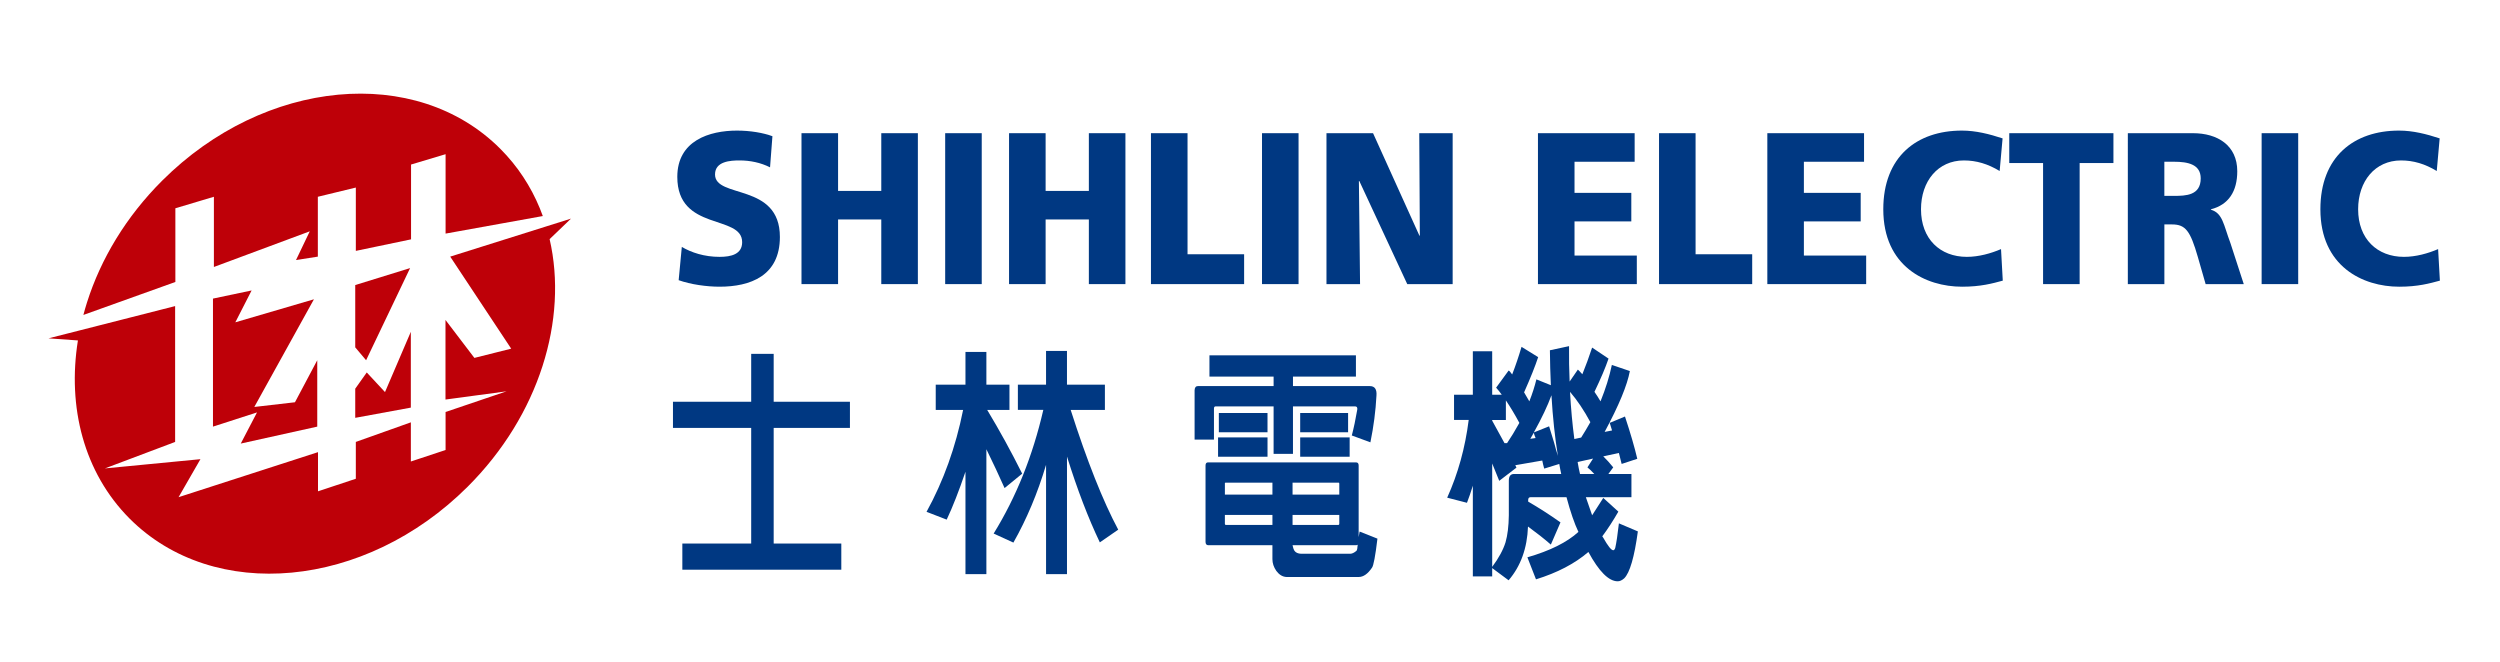
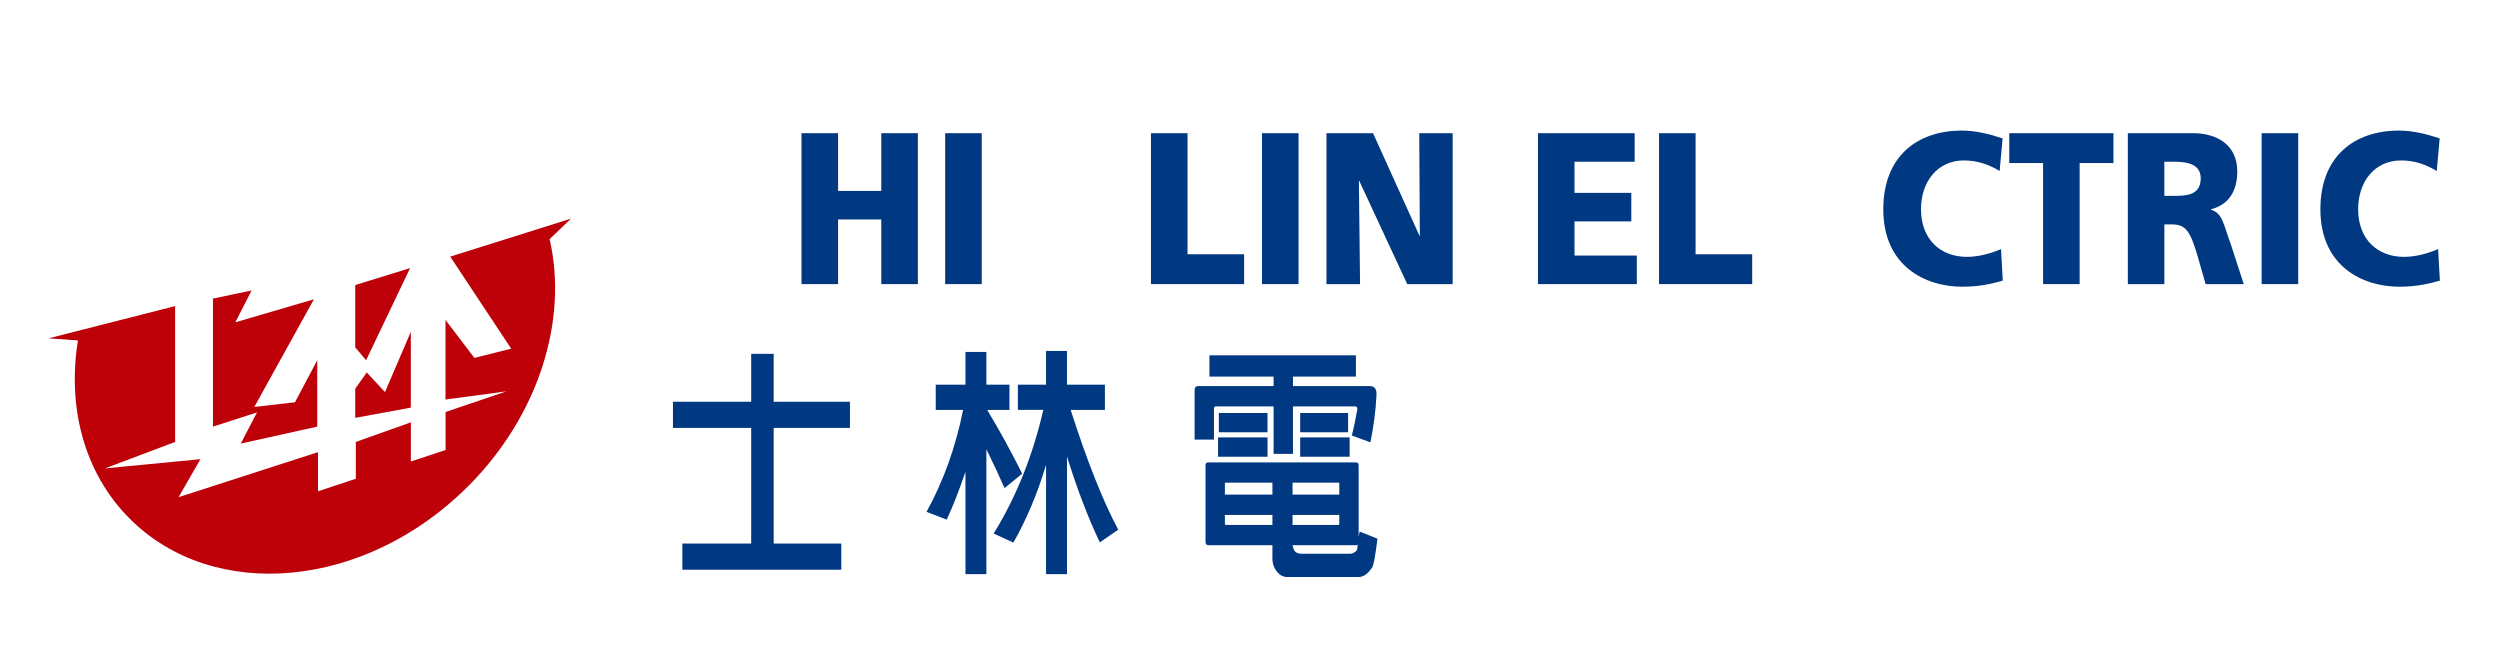
<svg xmlns="http://www.w3.org/2000/svg" version="1.1" id="分離模式" x="0px" y="0px" width="253px" height="67px" viewBox="0 0 253 67" enable-background="new 0 0 253 67" xml:space="preserve">
  <path fill="#BE0008" d="M57.785,22.124l-2.506,0.789l-9.717,3.057l6.171,9.315l-3.725,0.935l-2.924-3.841v8.055l6.185-0.834  l-6.176,2.093v3.847l-3.514,1.163v-3.963l-5.569,1.983v3.727l-3.828,1.27v-3.963l-14.111,4.557l2.214-3.846l-9.669,0.935  l7.107-2.679V30.976l-9.658,2.461L4.907,34.24l2.979,0.212c-1.083,6.741,0.598,13.369,5.219,18.017  c8.53,8.557,23.845,7.125,34.21-3.202c7.281-7.254,10.179-16.962,8.306-25.068L57.785,22.124z" />
-   <path fill="#BE0008" d="M17.747,21.078l3.899-1.165v7.105l9.702-3.609l-1.392,2.907l2.209-0.346v-6.057l3.845-0.933v6.409  l5.588-1.167v-7.571l3.495-1.047v8.036l9.839-1.776c-0.092-0.265-0.198-0.523-0.303-0.786c-0.915-2.219-2.242-4.258-3.99-6.01  c-8.532-8.562-23.854-7.133-34.214,3.201c-3.671,3.656-6.227,7.939-7.617,12.325c-0.135,0.424-0.26,0.857-0.37,1.279l9.309-3.338  V21.078z" />
  <polygon fill="#BE0008" points="32.106,43.174 32.106,36.456 29.85,40.709 25.736,41.184 31.77,30.288 23.814,32.619 25.463,29.394   21.553,30.218 21.553,43.174 26.01,41.735 24.365,44.889 " />
  <polygon fill="#BE0008" points="35.95,28.847 35.95,35.152 37.049,36.456 41.501,27.131 " />
  <polygon fill="#BE0008" points="35.95,42.285 41.576,41.251 41.576,33.579 38.962,39.679 37.116,37.693 35.95,39.336 " />
-   <path fill="#003882" d="M69,24.986c0.953,0.572,2.288,1.008,3.819,1.008c1.175,0,2.287-0.263,2.287-1.487  c0-2.844-6.563-1.05-6.563-6.608c0-3.677,3.26-4.683,6.044-4.683c1.333,0,2.647,0.221,3.583,0.569l-0.241,3.15  c-0.953-0.481-2.026-0.699-3.083-0.699c-0.932,0-2.485,0.088-2.485,1.419c0,2.475,6.564,0.813,6.564,6.325  c0,3.958-3.022,5.034-6.106,5.034c-1.294,0-2.905-0.221-4.138-0.659L69,24.986z" />
  <polygon fill="#003882" points="81.111,13.479 84.813,13.479 84.813,19.321 89.186,19.321 89.186,13.479 92.888,13.479   92.888,28.752 89.186,28.752 89.186,22.209 84.813,22.209 84.813,28.752 81.111,28.752 " />
  <rect x="95.652" y="13.479" fill="#003882" width="3.699" height="15.273" />
-   <polygon fill="#003882" points="102.116,13.479 105.816,13.479 105.816,19.321 110.192,19.321 110.192,13.479 113.893,13.479   113.893,28.752 110.192,28.752 110.192,22.209 105.816,22.209 105.816,28.752 102.116,28.752 " />
  <polygon fill="#003882" points="116.477,13.479 120.178,13.479 120.178,25.731 125.905,25.731 125.905,28.752 116.477,28.752 " />
  <rect x="127.715" y="13.479" fill="#003882" width="3.698" height="15.273" />
  <polygon fill="#003882" points="134.239,13.479 138.953,13.479 143.646,23.851 143.687,23.851 143.628,13.479 147.009,13.479   147.009,28.752 142.414,28.752 137.561,18.314 137.52,18.314 137.638,28.752 134.239,28.752 " />
  <polygon fill="#003882" points="155.641,13.479 165.426,13.479 165.426,16.369 159.341,16.369 159.341,19.518 165.089,19.518   165.089,22.406 159.341,22.406 159.341,25.863 165.646,25.863 165.646,28.752 155.641,28.752 " />
  <polygon fill="#003882" points="167.894,13.479 171.592,13.479 171.592,25.731 177.322,25.731 177.322,28.752 167.894,28.752 " />
-   <polygon fill="#003882" points="178.854,13.479 188.641,13.479 188.641,16.369 182.553,16.369 182.553,19.518 188.302,19.518   188.302,22.406 182.553,22.406 182.553,25.863 188.856,25.863 188.856,28.752 178.854,28.752 " />
  <path fill="#003882" d="M202.681,28.401c-1.053,0.285-2.229,0.614-4.117,0.614c-3.697,0-7.975-2.059-7.975-7.835  c0-5.316,3.384-7.964,7.958-7.964c1.408,0,2.784,0.351,4.115,0.789l-0.297,3.301c-1.195-0.719-2.348-1.069-3.623-1.069  c-2.625,0-4.336,2.1-4.336,4.944c0,2.997,1.93,4.813,4.637,4.813c1.211,0,2.447-0.35,3.461-0.785L202.681,28.401z" />
  <polygon fill="#003882" points="206.759,16.5 203.337,16.5 203.337,13.479 213.879,13.479 213.879,16.5 210.46,16.5 210.46,28.752   206.759,28.752 " />
  <path fill="#003882" d="M215.334,13.479h6.601c2.466,0,4.477,1.225,4.477,3.85c0,2.034-0.876,3.392-2.664,3.851v0.044  c1.191,0.349,1.271,1.513,1.969,3.37l1.352,4.158h-3.858l-0.793-2.759c-0.759-2.625-1.236-3.281-2.609-3.281h-0.774v6.04h-3.698  V13.479z M219.032,19.823h0.976c1.194,0,2.704-0.042,2.704-1.771c0-1.422-1.293-1.684-2.704-1.684h-0.976V19.823z" />
  <rect x="228.877" y="13.479" fill="#003882" width="3.701" height="15.273" />
  <path fill="#003882" d="M246.916,28.401c-1.052,0.285-2.228,0.614-4.114,0.614c-3.7,0-7.979-2.059-7.979-7.835  c0-5.316,3.381-7.964,7.957-7.964c1.414,0,2.784,0.351,4.114,0.789l-0.295,3.301c-1.191-0.719-2.348-1.069-3.618-1.069  c-2.627,0-4.338,2.1-4.338,4.944c0,2.997,1.93,4.813,4.635,4.813c1.213,0,2.445-0.35,3.459-0.785L246.916,28.401z" />
  <polygon fill="#003882" points="76.021,55.006 76.021,43.304 68.104,43.304 68.104,40.657 76.021,40.657 76.021,35.81 78.296,35.81   78.296,40.657 86.013,40.657 86.013,43.304 78.296,43.304 78.296,55.006 85.141,55.006 85.141,57.654 69.053,57.654 69.053,55.006   " />
  <path fill="#003882" d="M99.822,45.462v12.642h-2.117V47.739c-0.66,1.944-1.293,3.562-1.9,4.847l-2.039-0.79  c1.714-3.116,2.949-6.554,3.701-10.313h-2.771V38.93h3.009v-3.313h2.117v3.313h2.335v2.552h-2.254  c1.251,2.076,2.433,4.228,3.542,6.452l-1.782,1.459C101.122,48.175,100.509,46.865,99.822,45.462 M105.86,47.045  c-0.858,2.871-1.96,5.492-3.305,7.865l-1.998-0.914c2.281-3.695,3.956-7.865,5.026-12.515h-2.574V38.93h2.851v-3.413h2.118v3.413  h3.838v2.552h-3.464c1.664,5.193,3.268,9.231,4.812,12.119l-1.862,1.287c-1.173-2.459-2.282-5.354-3.323-8.685v11.9h-2.118V47.045z" />
  <path fill="#003882" d="M128.889,41.126h-5.858c-0.121,0-0.178,0.072-0.178,0.221v3.144h-1.96v-4.998  c0.013-0.281,0.125-0.421,0.335-0.421h7.661v-0.963h-6.493v-2.152h14.824v2.152h-6.371v0.963h7.775c0.5,0,0.725,0.322,0.674,0.965  c-0.08,1.551-0.285,3.126-0.613,4.726c-0.648-0.247-1.272-0.477-1.882-0.692c0.199-0.758,0.384-1.633,0.554-2.622  c0.026-0.215-0.045-0.321-0.217-0.321h-6.291v4.801h-1.96V41.126z M128.77,55.177h-6.511c-0.172-0.016-0.259-0.131-0.259-0.346  v-7.719c0-0.216,0.087-0.32,0.259-0.32h14.961c0.185,0,0.276,0.104,0.276,0.32v7.248c0.025-0.181,0.061-0.369,0.1-0.566l1.801,0.716  c-0.211,1.765-0.396,2.745-0.553,2.944c-0.424,0.625-0.871,0.938-1.348,0.938h-7.303c-0.396-0.018-0.738-0.225-1.029-0.617  c-0.264-0.381-0.395-0.776-0.395-1.189V55.177z M123.268,44.268h5.005v1.952h-5.005V44.268z M123.347,41.795h4.925v1.953h-4.925  V41.795z M128.77,50.056v-1.212h-4.732c-0.063,0-0.092,0.032-0.079,0.1v1.112H128.77z M128.77,53.125V52.11h-4.812v0.892  c0,0.065,0.025,0.105,0.079,0.123H128.77z M130.807,48.844v1.212h4.729v-1.112c0-0.067-0.025-0.1-0.078-0.1H130.807z M130.807,52.11  v1.015h4.651c0.053-0.018,0.078-0.058,0.078-0.123V52.11H130.807z M137.356,55.523c0.015-0.115,0.026-0.247,0.042-0.395  c-0.064,0.033-0.126,0.049-0.179,0.049h-6.413c0.042,0.23,0.106,0.421,0.199,0.569c0.132,0.182,0.354,0.283,0.672,0.295h4.987  c0.186-0.012,0.377-0.107,0.575-0.27C137.305,55.721,137.343,55.64,137.356,55.523 M131.579,41.795h4.848v1.953h-4.848V41.795z   M131.579,44.268h5.006v1.952h-5.006V44.268z" />
-   <path fill="#003882" d="M162.765,47.966h2.336v2.353h-4.611c0.408,1.17,0.62,1.779,0.634,1.828c0.344-0.526,0.717-1.113,1.128-1.757  l1.525,1.387c-0.53,0.921-1.069,1.757-1.626,2.499c0.028,0.049,0.06,0.099,0.101,0.148c0.474,0.841,0.81,1.261,1.009,1.261  c0.079,0,0.144-0.074,0.199-0.223c0.118-0.511,0.243-1.344,0.373-2.499l1.919,0.816c-0.354,2.606-0.816,4.188-1.383,4.75  c-0.223,0.197-0.442,0.299-0.655,0.299c-0.908,0-1.898-0.992-2.968-2.968c-1.383,1.184-3.154,2.107-5.304,2.77l-0.871-2.229  c2.284-0.659,4.006-1.514,5.165-2.571c-0.408-0.858-0.81-2.027-1.206-3.512h-3.641c-0.16,0-0.239,0.097-0.239,0.296v0.148  c1.11,0.645,2.199,1.344,3.27,2.104l-0.974,2.248c-0.658-0.577-1.431-1.184-2.313-1.828c-0.081,2.193-0.733,4.008-1.962,5.44  l-1.662-1.235v0.842h-1.958v-9.181c-0.199,0.645-0.397,1.225-0.594,1.731l-2.002-0.517c1.097-2.426,1.821-5.049,2.177-7.866h-1.484  v-2.549h1.903v-4.404h1.958v4.404h0.971c-0.185-0.266-0.378-0.504-0.574-0.717l1.266-1.733c0.068,0.018,0.187,0.149,0.358,0.396  c0.34-0.873,0.656-1.804,0.949-2.796l1.683,1.042c-0.305,0.921-0.779,2.11-1.425,3.563c0.157,0.262,0.334,0.567,0.531,0.911  c0.305-0.771,0.543-1.516,0.715-2.224l1.463,0.591c-0.052-1.15-0.086-2.329-0.097-3.536l1.938-0.418  c-0.012,1.235,0.007,2.433,0.059,3.585l0.833-1.212c0.064,0.05,0.218,0.207,0.454,0.472c0.343-0.842,0.674-1.742,0.99-2.699  l1.661,1.115c-0.303,0.892-0.778,2.013-1.425,3.363c0.199,0.281,0.402,0.604,0.613,0.963c0.516-1.268,0.898-2.497,1.148-3.685  l1.822,0.62c-0.266,1.436-1.114,3.486-2.553,6.159l0.75-0.148c-0.118-0.362-0.198-0.617-0.236-0.767l1.544-0.644  c0.551,1.668,0.969,3.094,1.246,4.279l-1.583,0.52c-0.093-0.379-0.186-0.749-0.279-1.111l-1.581,0.345  c0.316,0.298,0.653,0.669,1.009,1.113L162.765,47.966z M152.257,44.848h0.256c0.384-0.56,0.798-1.243,1.247-2.051  c-0.461-0.856-0.918-1.617-1.365-2.277v1.981h-1.386v0.072C151.431,43.333,151.847,44.091,152.257,44.848 M157.995,47.966  c-0.076-0.362-0.147-0.698-0.196-1.014l-1.525,0.471c-0.08-0.28-0.146-0.551-0.197-0.817l-2.729,0.473  c0.038,0.064,0.079,0.146,0.117,0.246l-1.743,1.335c-0.223-0.576-0.461-1.162-0.712-1.756v10.464  c0.661-0.89,1.108-1.717,1.347-2.475c0.21-0.726,0.322-1.639,0.336-2.746v-3.511c0-0.445,0.18-0.67,0.536-0.67H157.995z   M155.402,44.33c-0.104-0.247-0.163-0.428-0.179-0.542c-0.117,0.196-0.236,0.403-0.354,0.618L155.402,44.33z M157.658,46.135  c-0.301-1.862-0.522-3.907-0.652-6.134c-0.384,1.055-0.977,2.309-1.782,3.761l1.545-0.619c0.105,0.312,0.278,0.876,0.515,1.682  C157.401,45.286,157.529,45.725,157.658,46.135 M158.886,39.655c0.092,1.683,0.238,3.273,0.438,4.774l0.69-0.149  c0.304-0.478,0.614-0.997,0.931-1.558C160.297,41.518,159.61,40.497,158.886,39.655 M160.648,47.299l0.572-0.893l-1.563,0.349  c0.066,0.411,0.146,0.817,0.239,1.211h1.445C161.09,47.689,160.859,47.464,160.648,47.299" />
</svg>